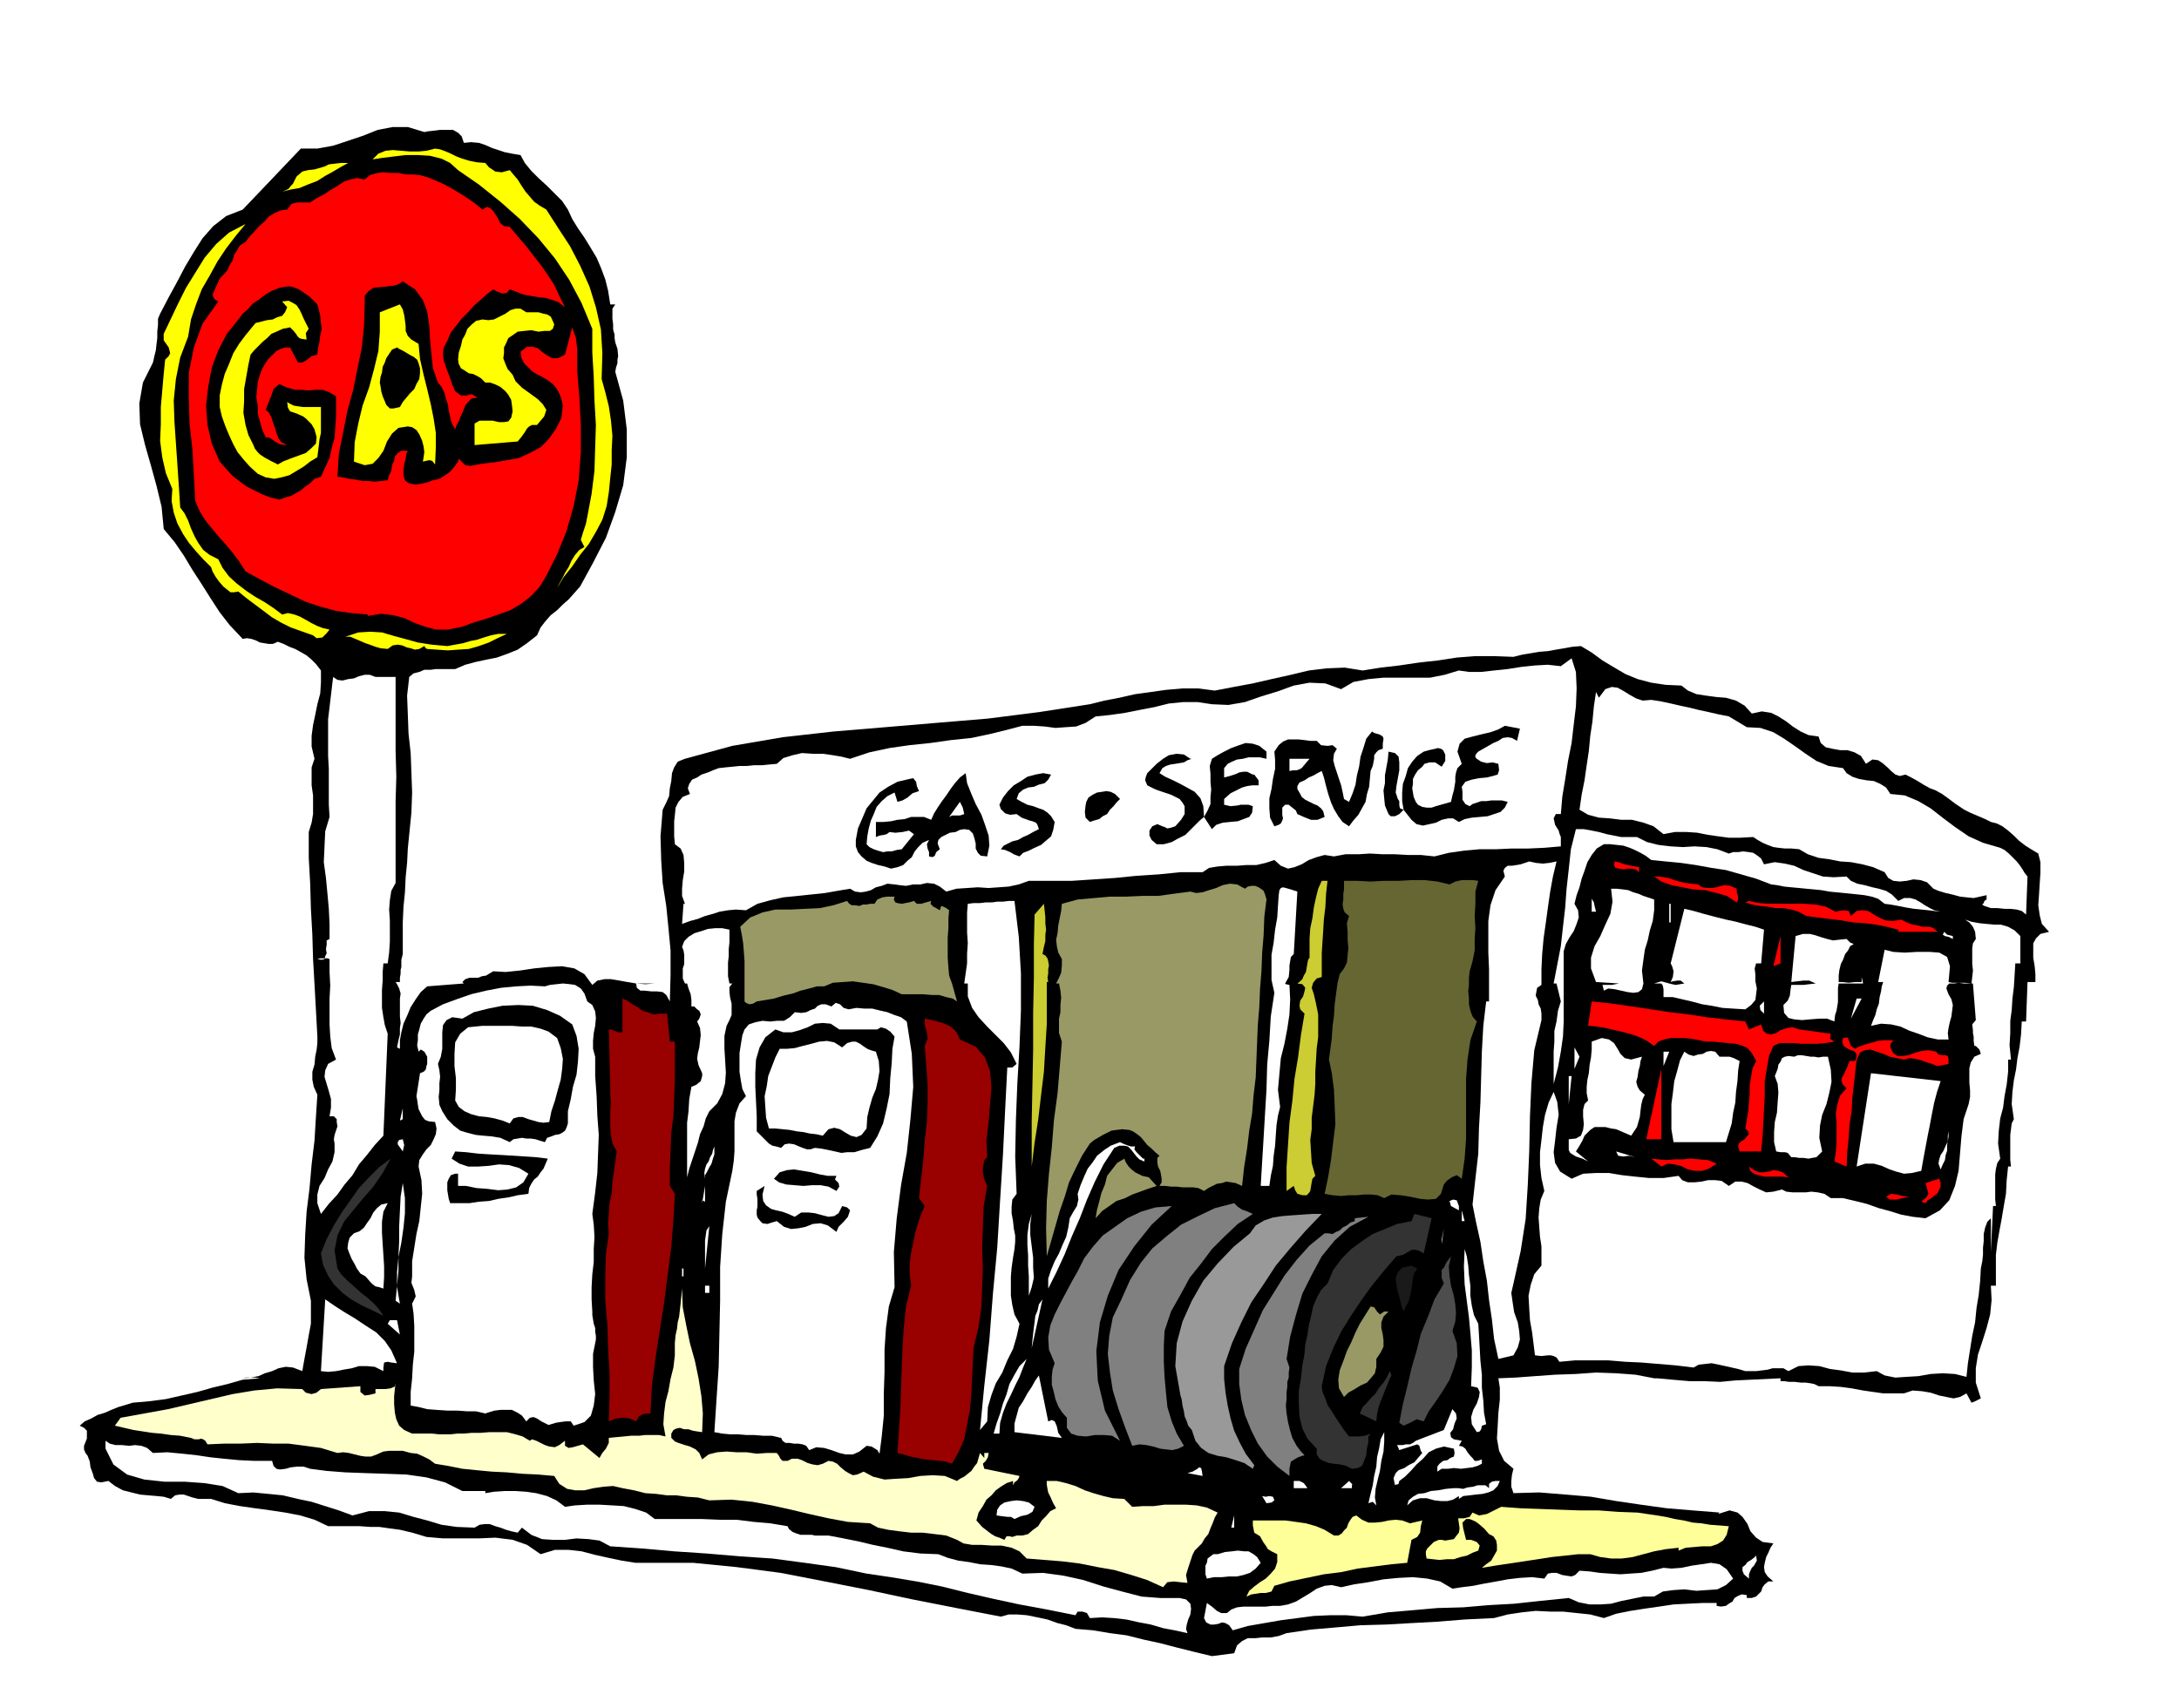
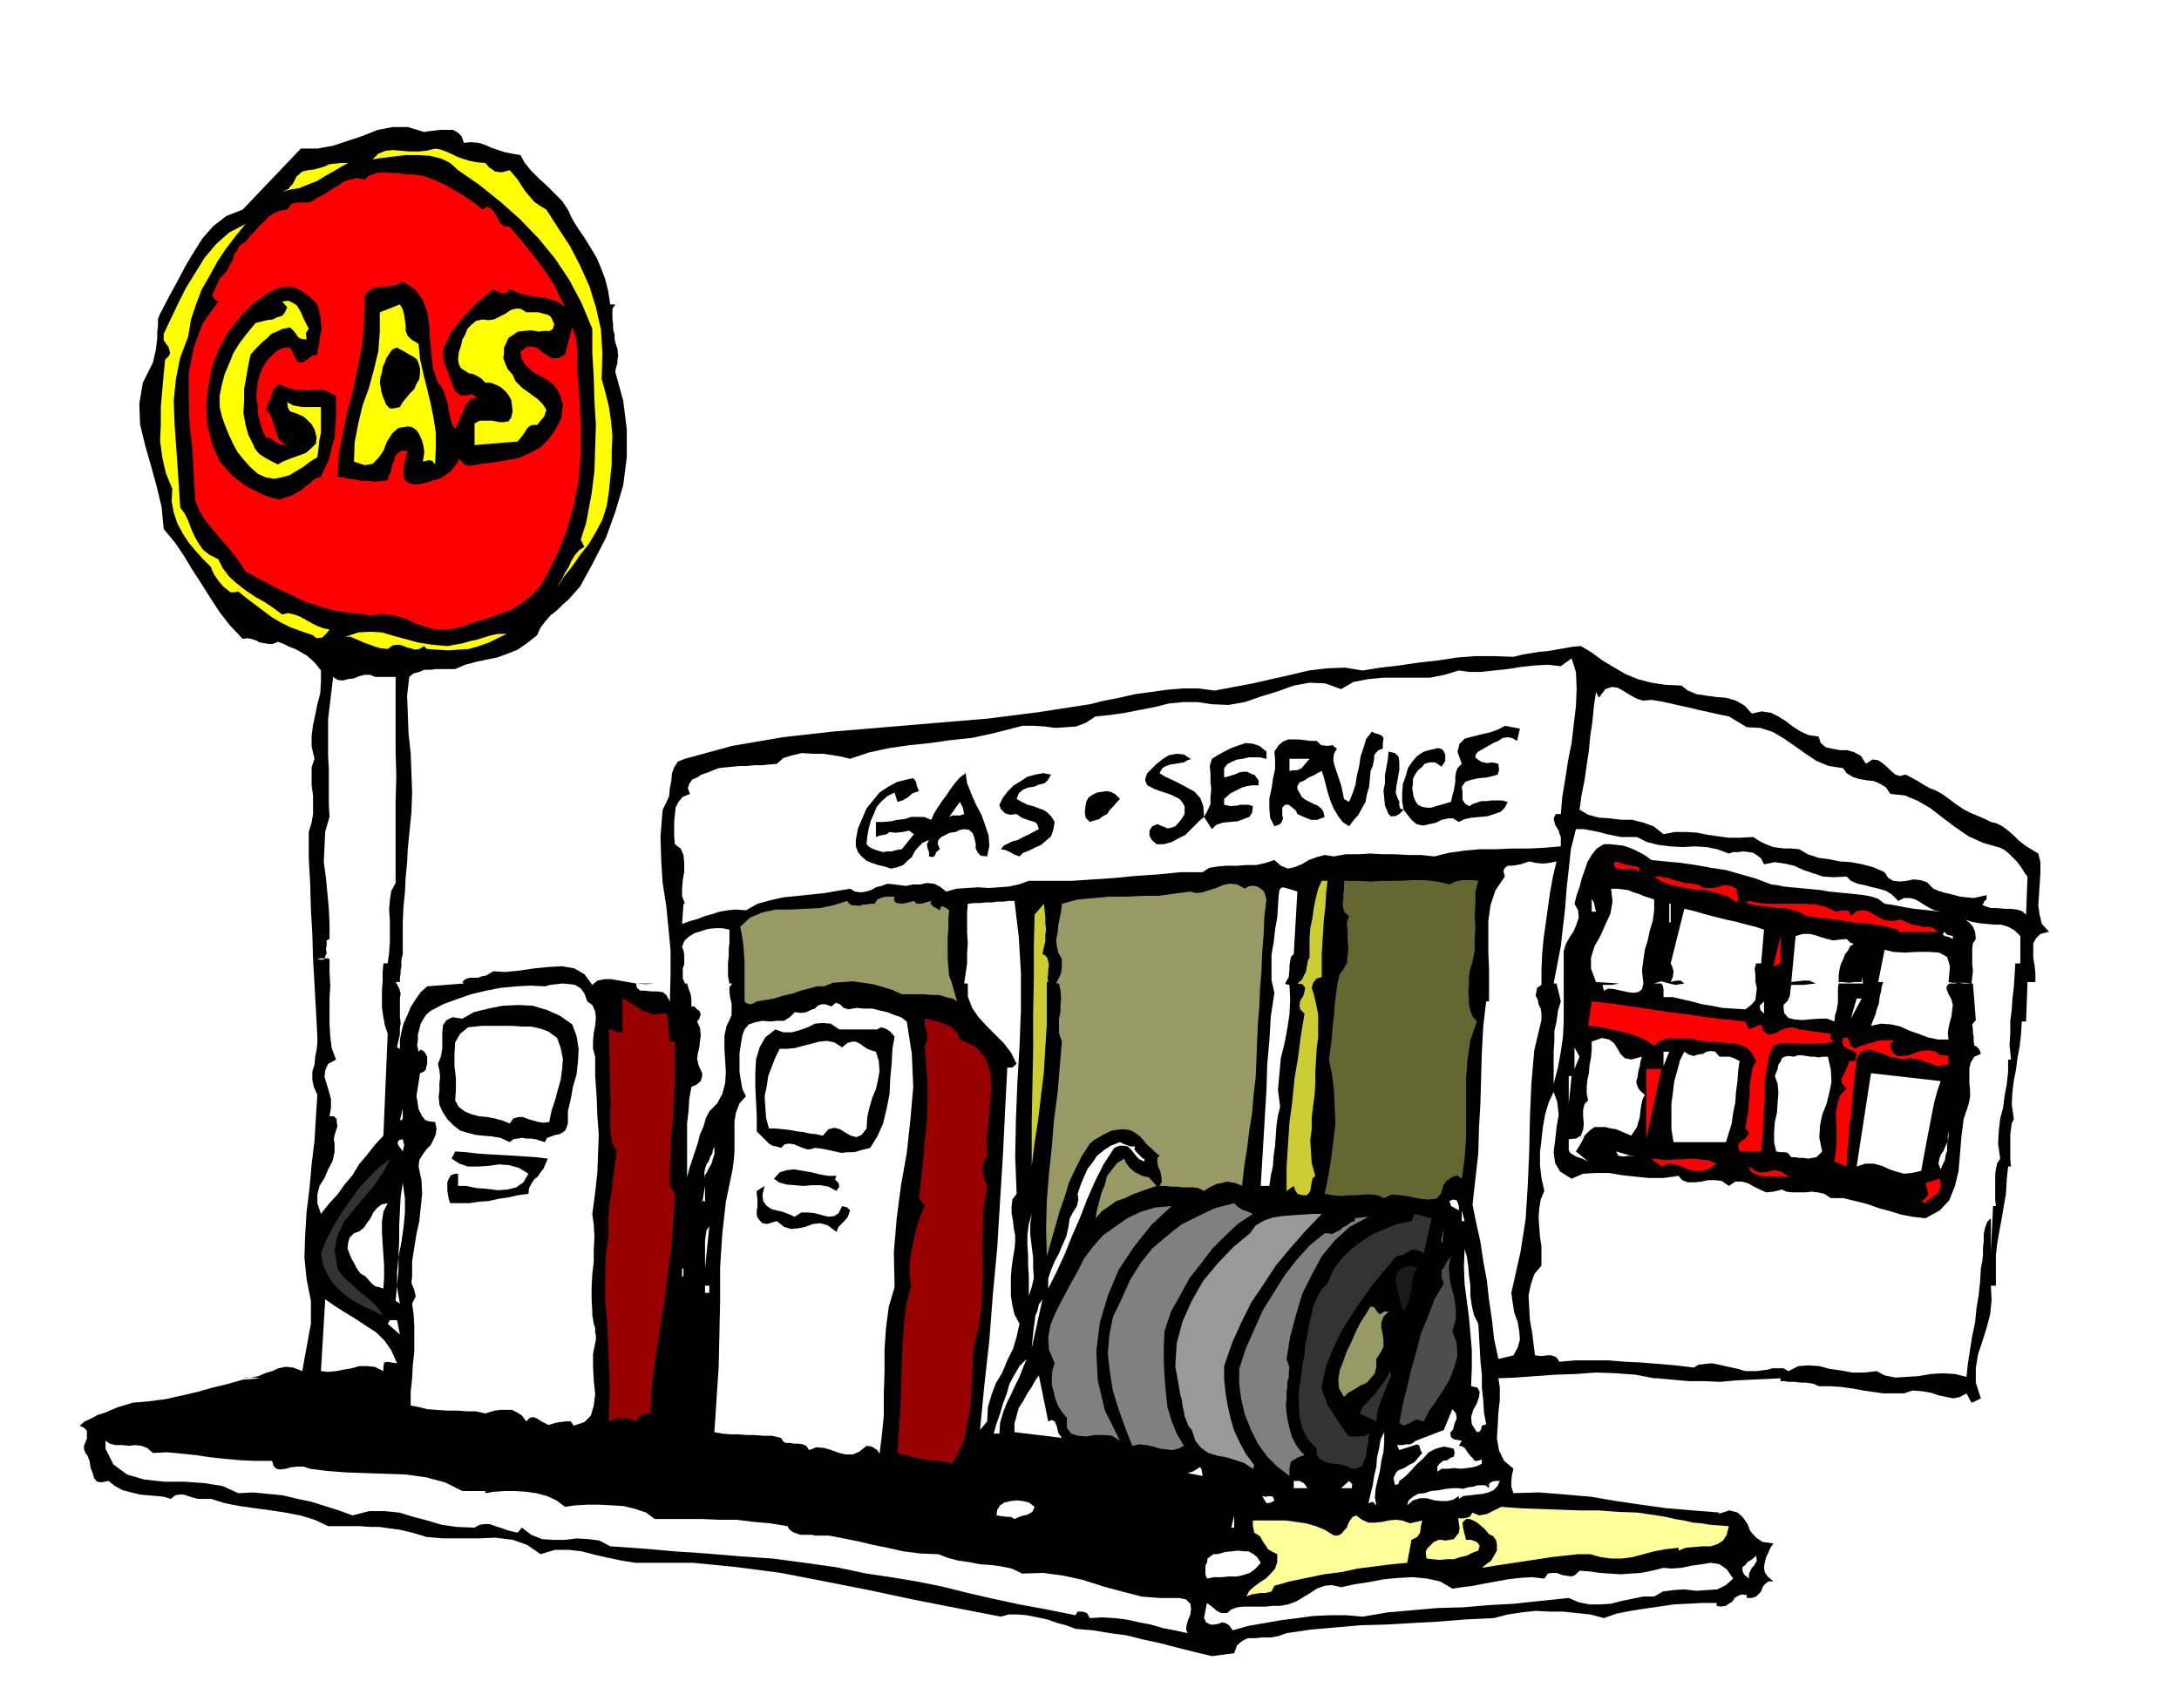
<svg xmlns="http://www.w3.org/2000/svg" fill-rule="evenodd" height="384.475" preserveAspectRatio="none" stroke-linecap="round" viewBox="0 0 3035 2379" width="490.455">
  <style>.brush0{fill:#fff}.brush1{fill:#000}.pen1{stroke:none}.brush2{fill:#ff0}.brush3{fill:red}.brush4{fill:#cc3}.brush6{fill:#996}.brush7{fill:#900}.brush8{fill:#333}.brush9{fill:gray}.brush14{fill:#ff9}</style>
  <path class="pen1 brush1" d="m646 199 10-1 11 1 9 3 9 4 9 3 9 3 10 2 12 2 6 11 9 11 10 10 12 11 10 10 11 11 8 12 6 13 8 13 9 13 8 13 9 15 6 14 6 16 4 16 3 19h7l-4 6v14l1 8v7l2 7v5l1 6 3 9 1 10-1 5v5l-2 6-1 6 11 40 5 40v39l-5 39-11 37-13 36-18 35-18 33-8 9-8 9-8 7-8 8-9 7-7 8-7 9-5 11-14 11-13 9-15 6-14 5-15 3-14 3-15 4-14 6h-27l-7 1h-9l-7 3-8 2-6 5-3 26 1 26 1 27 3 27 1 27 1 28-1 28-3 30-2 20-1 20-2 20-1 21-2 20-1 21v45l-2 8v10l-1 4v5l-1 6v6h-6l2 3 3 6 2 7-1 7v25l1 9-1 7v9l-2 8-2 10 4 2v-12l2-11 3-12 5-11 5-12 7-11 7-10 9-8 51-4-2-2 4-4 6-2h12l5-2 6-1 5-3 5-3 17 1 20-2 20-3 20-2 19-1 17 3 14 8 11 15 7-6 10-2h9l12 2 11 2 12 2 13 1 13-1h-26l1 6 5 4h6l9 1h8l8 1 5 4 5 9 1-37v-34l-3-32-3-30-5-32-2-31-1-34 3-37 5-10 4-9 1-11 2-10 1-11 3-8 5-8 10-4 66-18 70-12 71-8 72-6 71-6 72-6 71-9 71-11 20-5 21-4 22-5 22-3 21-3 23-2h22l23 3 26-5 27-5 26-6 27-6 25-6 25-3 25-1 25 4 25-4 26-3 27-4 27-3 26-4 26-2h26l27 1 12-3 12-2 12-2 12-1 11-2 12-2 11-2 12-1 15 9 15 11 15 9 17 10 17 7 19 5 20 3 22 1 9 7 12 5 13 2 15 2 13 1 14 4 12 7 10 11 14-3 13 2 10 5 11 7 9 7 11 7 11 5 14 2 3 9 7 6 9 2 11 2h10l10 3 9 5 7 11 9-6 8 1 6 4 7 6 5 5 6 5 6 2 8-2 8 4 9 5 8 5 9 5 8 3 9 5 7 5 8 6 4 3 6 4 6 4 8 4 7 3 7 3 7 3 8 4 8 2 8 4 8 6 8 7 7 7 9 7 8 5 10 6 3 12v15l-1 15-1 16-1 14 2 14 3 12 10 11-12 3-6 6-4 7v20l2 12 1 11v11h-11l-2 55h-6l-1 18-2 17-3 16-2 16-3 15-2 16-1 17 3 21-3 6-1 8-1 8v35l1 9h-4l-2 19-1 19-3 17-3 18-3 16-3 17-2 17v43h-7l1 20-2 20-5 19-6 19-6 18-3 19v20l7 22-8 4-5 2-7-13-9 5-9 2-10-2-10-2-12-4-12-2-13-1-12 4h-29l-14-2-14-2-16-3-15-2-16-1h-15l-6-3-5-1-7-1h-7l-8-1h-8l-7-1h-5v-4l-21 1-21 1-21 1-21 2-22-1h-21l-23-2-22-2h-4l-26-5-27-2-28-1-28 2-29 1-28 2-27 2-24 1 2 13v17l-2 18-1 19-1 17 3 17 7 14 13 11-2 8-1 9v8l3 9 36-1 37 3 35 3 35 6 34 5 36 5 36 3 38 3-2 2 16-5 11 3 7 6 7 10 4 10 8 9 9 6 15 2-4 6-3 7-3 6-2 8-1 6 1 7 4 6 8 7h-7l-5 4-3 4-2 6-4 4-3 3-6 2h-7v-4l-7-1-5 2-5 3-3 5-5 3-4 3-7 1-6-1v-4h-20l-20 1-20 1-20 3-21 3-19 3-20 4-17 6-19-5-19-2-19-2h-18l-20-1-19 2-20 3-19 5-41 2-37 3-37 2-35 2-36 1-34 3-35 3-34 5-11 4-11 2h-12l-9 1h-11l-8 4-7 6-4 11-31 4-25-6-24-6-23-6-23-5-24-6-23-3-24-4-24-2-13-5-12-3-14-5-14-3-15-3-13-1h-12l-11 3-62-12-61-12-61-13-61-12-62-12-61-8-61-6h-80l-19-3-19-4-18-4-19-5-18-2h-19l-20 6-19-13-20-7-24-3-23 1h-50l-23-2-20-6-17-4-15-2-14-2h-13l-14-1h-44l-19-9-20-6-21-4-20-3-22-3-21-3-21-4-19-6h-18l-8-2-6-2-6-2h-6l-6 1-6 5-10-3-10-1-12-1-11-1-12-3-12-3-11-6-9-7-10 2-6-1-4-5-2-7-3-8-1-8-3-8-3-4-2-5v-5l2-5 2-5v-11l-4-4-6-3 7-6 9-4 9-5 10-3 9-4 10-4 10-3 10-3 23-2 23-3 22-5 22-5 21-6 21-5 21-6 24-2-7-1h-12l-5 1 11-1 11-2 9-4 10-3 9-4 10-2 10 1 13 5 3-17 3-16 3-17 3-16v-32l-3-15-3-15-3-30 1-31 2-33 4-32 3-34 4-33 2-33 2-31-5-11-2-10v-11l3-10 1-11 2-10 1-9v-9l-2-37-2-36-2-35-1-34-2-36-1-35-2-36v-36l4-13 2-12v-26l-2-14v-25l4-12-4-17v-15l2-15 3-14 3-15 4-15 1-16v-16l-7-9-6-6-7-6-7-4-9-5-8-3-8-4-8-3-7 3h-6l-6-1-6-1-6-3-6-2-6-1-6 1-18-19-14-18-13-20-12-19-13-20-12-20-13-19-15-18-3-31-7-29-8-29-8-28-7-29-1-29 5-29 14-28 2-9 2-8 1-9 1-8v-9l1-9v-9l3-7 12-23 12-22 11-21 12-20 12-19 15-17 18-14 23-9 81-85h23l22-4 21-7 21-7 20-8 21-4h21l23 7 5-1 9-1 8-1h18l7 4 5 5 3 9z" />
  <path class="pen1 brush2" d="m676 227 5 6 9 6 9 1 11-3 5 6 6 7 5 8 6 9 6 7 6 7 7 5 10 6 16 25 17 26 14 27 13 29 9 29 7 31 2 33-1 36 5 18 5 20 3 20 2 21-1 20v20l-2 19-2 20-3 19-6 19-9 17-10 17-12 15-11 16-12 15-9 15 3-6 4-7 4-8 5-8 4-9 5-8 6-7 7-4-5-10 3-10 2-6 2-6 1-5 1-5 6-32 4-32 1-32 1-32-2-34-1-33-2-34v-33l-15-36-17-32-20-30-23-28-26-27-27-24-30-24-29-20-11-10-12-6-16-4-16-1h-18l-17 2-16 2-13 2 8-8 10-4 10-1 12 1 12 1h12l11-1 12-3 7 1 8 3 7 3 8 4 8 3 10 3 10 2 12 1zm-191 0-11 6-10 6-11 6-11 7-13 5-12 5-12 2-12 3 5-2 4-2 3-4 3-3 5-10 8-7 8-2 9-1 7-2 7-2 6-3 8-1 9-1h10z" />
  <path class="pen1 brush3" d="m672 292 6-4 5 2 4 4 4 6 3 5 3 6 5 4 8 1 11 13 12 14 10 13 11 14 9 13 9 14 7 15 8 16-9-7-8-3-10-3-10-1-12-2-10-2-10-4-8-3-4 5-6 1-8-3-5-3-9 7-9 8-9 8-8 9-9 9-7 9-8 10-5 12-5 9-1 9 1 9 3 9 3 8 3 8 3 9 4 9 8 6h8l7-2 8 5-8 1-5 5-4 5-3 8-3 6-3 8-3 5-2 6-5-9-2-8-2-9-1-8-3-9-2-8-4-8-5-6-7-20-2-19-2-21-1-19-3-20-6-16-11-15-17-11-6 4-7 2-9 1-9 1-10 1-7 5-5 6v12l-1 30-3 30-6 29-6 30-8 29-6 30-6 30-2 32 7 1 9 2 9 1 10 2h8l9 1 9-1 9-1 2-7 3-6 1-8 3-6 1-6 4-5 5-3h9l-2 4-1 7-2 8-1 8v7l2 7 5 4 9 2 8-1 9-2 8-3 9-2 8-5 7-5 6-7 5-7 1-4 4 4 5 5 7 1 16-3 18-2 17-3 17-3 15-7 15-8 11-11 10-14 4-8 4-8 1-9 1-8-2-9-3-8-4-7-5-6-8-6-7-4-8-4-6-4-6-6-5-5-4-8-1-8 9-7h8l7 2 7 6 6 4 7 4h8l10-5 10-38 2 6 3 8 1 8 1 9v31l3 36 2 38v38l-3 39-7 36-10 35-13 32-15 30-9 15-12 13-14 11-15 9-17 6-17 6-17 5-16 6-20 4h-17l-15-4-14-5-15-7-15-4-17-2-19 3v-2l-23-2-21-3-22-6-21-7-21-10-21-10-21-11-20-11-9-14-9-12-10-12-9-10-10-12-9-11-8-13-6-14-2-36-2-36-4-36-1-35v-36l7-35 12-33 22-31-5-3-2-3-1-4 2-4 4-9 4-9 6-6 5-6 3-7 4-6 2-8 4-6 4-7 8-5 6-8 6-6 7-8 7-6 6-7 8-5 9-4 9-1 6-8 8-2h18l9-6 10-5 9-6 10-6 9-6 9-3 9-2 11 2 7-6 10-3 9-1 11 1h10l10 2h10l10 1 11 3 12 5 11 5 11 6 10 6 11 7 10 7 11 9z" />
  <path class="pen1 brush2" d="m262 469-11 29-6 30-3 30 1 30 2 29 2 29 2 30 2 31 6 8 5 10 4 11 5 11 5 9 7 10 9 7 12 6 6 12 9 12 11 10 13 10 12 8 14 8 12 8 12 9 8-2 9 2 8 3 9 5 7 4 8 4 8 3 9 2-4 5-6 6-8 1-5-4-17-6-14-5-14-7-12-7-12-9-12-9-12-9-11-9-6 1h-5l-5-4-5-4-6-7-5-7-4-7-2-6-11-11-10-11-10-12-8-12-8-15-5-15-3-16 1-17-9-22-5-22-3-23 1-23v-24l2-23 2-23 2-20 5-5 2-4-1-4-1-4-7-10v-9l10-21 10-21 11-22 13-21 13-21 16-19 18-16 23-12-14 17-13 17-12 18-11 20-11 19-8 21-7 21-4 24z" />
  <path class="pen1 brush1" d="m442 424 2 7 2 9 1 9 1 10-2 8-1 9-2 9-1 9-8 2-6 5-7 4h-6l-11-21h-7l-6 2-6 3-6 6-6 6-4 6-4 7-3 8-3 10-1 11-1 10 2 12v11l3 11 3 11 5 11 6 1 7 5 7 4 10 1-8-4-4-5-3-8-2-7-3-8-2-7-4-7-4-3 4-10 4-10 3-9 8-7 11 5 11 3h9l10 1 9-1h10l9 3 10 6v29l-1 14-1 15-4 14-3 14-6 13-6 13-9 3-6 6-7 5-6 5-7 4-7 4-8 2-8 3-12-3-11-4-12-6-10-5-11-8-10-8-9-10-8-9-11-25-6-26-2-27 3-26 5-27 9-24 12-23 16-20 6-8 7-6 7-8 9-6 9-7 9-5 10-4 11-2h5l6 2 5 2 5 3 4 3 6 4 5 5 6 6z" />
  <path class="pen1 brush2" d="m430 458-4 6 1 9-7-1-3-1-3-3-1-2-4-5-5-5-10 2-9 4-7 3-6 6-6 5-6 6-6 6-5 6-3 14-3 17-3 17v17l-1 16 3 17 4 14 7 14 2 5 4 5 3 3 6 4 9 5 10 5 7-4 10-4 11-4 11-4 8-7 6-6 1-9-3-11-4-7-4-4-4-4-4-3-9-4-9-3-3-5-1-8 3 2 6 3 6 1 7 1h25v36l-2 9-1 9-1 8-1 8-10 6-9 7-10 6-10 6-11 3-10 2-12-2-11-5-11-10-8-9-9-11-6-11-6-13-5-12-5-14-3-13v-16l3-15 4-15 6-14 6-15 8-13 9-12 9-11 5-6 8-2 8-2 8-1 6-3 7-2 4-5 3-7-7-8 9-1 6 3 5 3 4 6 3 6 3 7 3 6 4 8zm153 21 2 21 5 22 5 20 5 21 4 20 3 20v21l-1 23-4-5-4-1-5 1-4 1 1-6 1-7-1-8-2-8-4-9-4-6-6-4-6-1-13 2-9 8-7 11-5 13-7 10-8 8-11 2-15-5 1-27 5-26 6-25 9-25 7-26 6-25 2-27v-27l28-11 4 7 2 8 1 7 1 8v7l3 7 5 5 10 6zm189-27-2 6-4 3h-8l-8 1-10-2-10 1-9 1-7 5-6 4-3 7-3 6v8l-1 7 3 8 3 7 7 8 4 9 9 9 11 8 11 8 7 7 5 8-3 9-10 12h-7l-4 2-3 3-3 5-5 7-5 6-60 5v-30l7-4h18l9 2h7l6-1 4-5 2-9-1-9-1-7-4-7-4-5-7-6-6-3-8-3h-7l-6-6-5-3-6-3-6-1-6-4-5-3-3-6-1-6 1-10 3-9 2-9 4-7 3-8 6-6 6-5 9-2 8 1 8-1 8-4 8-4 7-5 7-2h7l8 5h17l7 2 5 1 5 3 2 4 3 7z" />
  <path class="pen1 brush1" d="M585 513v7l-1 8-4 7-3 7-6 6-5 6-5 6-4 7-9 2h-5l-5-5-2-5-3-7-2-7-1-7-1-5 1-8 2-6 1-8 3-6 2-6 4-6 4-6 7-3 3 2 6 3 5 3 5 3 4 2 5 4 2 5 2 7z" />
  <path class="pen1 brush2" d="m706 883-13 6-12 6-14 5-14 4-15 1-14 1-15-1-14-1-2-1-2-3-7 4-6 1-6-2-5-1-7-3-6-1-7 1-7 5-10-1-7-2-8-3-6-2-7-3-7-3-7-3h-7l18-6 17-1 16 1 17 5 15 4 18 5 19 3 22 2 11-2 11-2 10-3 10-2 9-3 10-3 10-2h12z" />
  <path class="pen1 brush0" d="m2195 936 1 23-1 25-3 25-3 26-5 25-4 26-4 24-2 24h-7l-3 6 2 9 5 8 1 4 2 5v13l-23 2-22 1h-23l-22 1h-23l-22 2-21 3-20 5-19-2h-18l-18-1h-17l-18-1-16 1h-18l-16 3-13-2-11 3-11 4-10 6-10 4-9 2-10-4-9-8-12 4-13 3h-14l-13 1h-15l-12 1-12 2-9 6h-31l-30 3-31 2-30 3-30 2-30 2h-60l-14 5-14 3-14 1-14 1-15-1-15 1-15 1-14 4-9-7-8-4-10-1-9 2h-10l-10 2-9-1-7-1-10-1-8 3-8 2-7 4-7 2-7 1-8-1-7-4-18 3-17 3-19 2-19 2-20 2-18 4-18 5-16 9-14-1-11 1-12 2-9 3-11 3-10 4-11 3-11 4 2-28h2l-4-11v-10l1-12 2-12v-12l-1-11-4-9-8-6-1-11v-21l1-9 1-10 4-8 6-7 10-4-3-8 2-6 4-6 7-3 6-4 9-3 7-3 8-3 9-1 10-1 10-1h10l10-1h11l10-1 11-1 9-8 13-4 13-3 15 1h14l14 2 12 2 12 3 27-9 28-6 28-4 29-3 28-4 29-3 28-6 28-7 15-4h16l15 1 15 2 14-1 15-1 13-5 14-9 20-2 21-3 20-4 21-4 20-5 20-2h20l20 3 23 1 23-4 23-8 23-7 22-8 22-4 22 1 22 8 17-10 21-4 21-2h65l20-4 20-6 14 2h17l18-2 19-2 19-3 19-2 18-1 18 2 15-11 6 19zm-1644 7v103l1 36-1 34v114l-6 11-2 13-1 13 1 15v30l-1 15-2 15h-6l-1 12v12l-1 13v25l2 13 2 11 4 12-6 142-12 13-11 14-11 13-9 15-11 13-10 14-12 13-11 14-5-15v-12l3-12 7-11 5-12 6-11 3-13v-12l-1-6 1-6 2-6 2-6-1-6v-4l-4-4h-6l2-12v-12l-3-11-3-10-3-10 1-9 4-9 11-6-6-16-2-16-1-17v-36l1-18-1-19v-18l-3-1h-10l-4 1 6 1 4-1 1-4 2-4-1-6 1-6v-6l4-2v-21l-1-21-2-22-2-21-3-22 1-22 1-21 6-20-1-17v-50l-1-18v-51l7-59 6 4 7 1 8-2 8-1 7-3 8-2h7l8 3h28zm1882 70 19 1 18 6 15 9 16 11 14 10 15 10 17 7 20 3 5 7 8 5 9 3 11 2 10 1 9 4 8 5 6 9 20 2 19 8 17 10 18 14 16 12 19 13 20 9 24 7 6 3 6 5 5 5 6 6 4 5 4 6 3 5 4 5-2 53-6-5-7-2-9-1h-8l-10-1h-9l-9-3-5-3 2 1 2-2 1-3 3-2v-6l-9 2-9 2-10-1-9-1-11-3-9-2-10-3-7-3-9-9-9-3-10-1-9 2-10 1-9-1-7-4-5-8-16-7-15-4-16-3-15-1-15-3-15-2-15-5-12-7-11-1h-9l-9-1-7-1-8-3-7-3-7-4-6-4-19 1h-15l-15-2-14-2-15-3-15-1h-16l-16 3-14-11-14-5-16-4h-15l-16-2-15-1-15-4-12-7 3-21 4-20 3-21 3-20 2-21 3-20 2-21 3-20 4 8 9-12 9-3 8 1 9 5 8 5 9 5 9 3 12-1 13 2 14 3 13 3 14 3 12 3 14 3 13 3 15 3 25 15z" />
  <path class="pen1 brush1" d="m2113 1032-7-4-6-1-7 1-6 4-7 3-7 4-7 4-7 4-2 2-2 3v3l2 2 6 4 8 2 8-1 8 2 1 9-2 6-7 2-8 2-11 1-10 2-9 3-5 7 1 7v11l2 3 2 3 6 3 4-3 6-2 6-2h7l7-1h15l8 2-4 8-6 6-9 3-9 3-11 1-11 1-10 2-8 4-8-5h-7l-9 2-8 4-9 2-9 2-9-2-7-6-11-14-6 6-6 3h-6l-3-3-5-12-1-10-1-11 2-10v-11l2-11 2-11 1-11 9 2 5 5 1 8v11l-2 11-2 11-1 9 3 9 2 3v6l1 4 5 2-2-12v-12l1-12 4-11 3-11 6-9 7-8 9-6 7-2 9-2 4-1 4 1 3 2 3 6v9l-5 8-9-6h-8l-7 2-3 4-6 5-4 6-3 6v7l-1 6 1 6 1 6 3 7 3 4 6 3 6 1h7l6-2 7-2 7-2 7-2 2-9 2-7 1-6 1-6v-7l1-6 2-6 6-6-6-17 3-11 7-7 11-3 12-3 13-3 11-4 9-5 21 4-4 17zm-187 4v7l-6 2-3 3-3 4v5l-2 10-3 7-1 11-1 11-3 10-2 11-5 9-5 9-7 8-6 8-9-6-6-8-6-10-4-9-4-12-3-11-3-12-3-9-6 3-5 3-7 3-6 4-7 3-3 5v4l4 7 2 4 5 4 6 3 6 3 5 2 5 4 3 4 2 8-10 4h-9l-10-4-9-4-2-5-5-4-5-4h-5l-4 4v10l1 5-1 3-2 4-3 2-6 2-6-12-1-13v-14l3-13 2-14 3-14v-13l-1-11 6-9 6-5 7-3h15l8 1 8 1h9l6 6 9 1 7-1 6 5-4 7-1 9 2 8 3 9 3 9 3 9 2 9 2 10 7 4 5-12 4-12 2-13 3-12 2-14 4-12 4-13 8-10 3 2 7 2 2 1 3 2 1 3-1 7zm-162 11v10l-9-2h-16l-8 2-8 1-7 3-6 3-5 6v13l8-2 9-3 4-2 6-1h5l8 4h2l3 4 3 4v7h-9l-7 1-7 2-6 3-10 5-9 8v8l9 2 10-1 4-1h11l6 2-1 9-4 6-8 3-8 3-11 1-10 1-9 3-6 6-11-17-6 5-6 6-7 7-7 7-10 5-9 5-11 3h-10l-7-6-3-6v-7l4-6 7-3 7 3 3 1 4 2 5-1 6-2 8-9 5-8v-11l-3-5-4-5-6-3-6-3-6-2-6-2-6-2-5-2-6-3-4-2-3-7 1-5 2-5 4-4 9-9 9-7 8-5 11-2 10 1 9 6h2l-6 2-5 3-6 1-6 1-7 1-6 2-5 3-4 7 8 5 11 5 10 5 11 6 9 5 8 9 4 11 1 15 5-9 4-9v-10l1-10-1-11v-11l-1-11 3-10 8-5 9-5 10-5 11-4 9-3 10 1 9 3 10 8z" />
  <path class="pen1 brush0" d="m1824 1057-6 7-5 6-4 2-3 1h-5l-5 1v-17h28z" />
  <path class="pen1 brush1" d="m1375 1193-9-1-4-4-3-6v-7l-2-8-2-6-5-5-7-1-6 1-6 3-8 1-6 3-6 3-4 4-1 5 3 8-5 4-2 5-3 2-5-1v-6l-2-5-1-6 3-6-9 4-6 6-5 6-4 8-6 5-6 6-8 3-9 2-9-3-9-2-9-3-7-3-7-6-5-6-3-8v-9l3-16 6-14 6-14 9-11 9-11 12-8 13-7 17-4 5-1 4 5 1 6 3 7-9 3-7 6-7 4-7 2-4-13-10 5-8 7-7 8-4 10-4 9-3 11-2 11-1 11 4 4 6 3 6 2 7 2 6-1h6l7-2 7-1 17-21-7-5-9 2-10 1-8-1-4 3-4 1-6 1-5 2v-21h10l11-1 9-2 10-1 9-3h18l10 4 4-9 5-8 6-9 6-8 6-9 6-8 7-8 8-6 2 14 6 15 6 14 8 15 5 14 5 15 1 14-3 15zm89-114-4 7-5 5-8 2-7 3-8 1-7 3-6 5-3 8 7 4 8 4 8 2 8 3 6 2 6 4 5 5 5 8-2 11-3 9-7 6-7 6-9 4-8 4-8 3-5 5-8-3-5-3-7-3-6-1 4-5 6-3 6-3 8-2 7-4 7-3 7-4 8-4-2-6-2-3-5-2-4-1-11-4-7-5-9 1-7-2-6-6-2-6 5-10 7-9 8-8 10-6 9-6 11-3 11-2 11 2zm96 34-5 5-4 5-5 5-4 6-6 3-5 4-7 2-6 2-6-6-1-8 1-9 1-5 3-6 6-4 6-3 7-1 6-1 6 1 6 3 7 7z" />
  <path class="pen1 brush0" d="m1343 1134-6 2h-11l-4 2 15-21 4 8 2 9zm937 32 14 7 16 4 17 2 17 1 16-1 17 1 15 3 16 6 6-2h7l7-1 8 1 6 1 6 4 5 4 4 8 15-3 14 2 13 3 13 6 12 4 15 5 15 1 18-1 6 6 9 4 10 2 11 3 9 2 10 3 8 5 9 9 8-4h9l7 2 7 4 6 4 7 4 6 3 9 2-9-1-8-1-10-1-10-1-12-2-10-2-11-2-8-1-9-7-9-3-10-2-9-1-10-1-10-1-10-1-10-1-11-2-10-1-11-1-10-1-11-1-10-1-10-2-8-1-21-8-21-6-21-6-20-3-22-4-21-3-21-2-20-2-8-6-7-4-8-4-7-3-9-3-9-1-9-1h-9l-10 6-7 9-6 10-4 12-4 11-3 12-4 11-3 12 5 9 1 10-3 9-4 10-6 9-5 9-3 10v98l-1 21-3 21-4 22-6 23v-45l1-14v-15l3-13 2-15 4-13-6-25h-4l5-26 5-26 3-27 3-26 2-27 3-27 3-28 7-28h11l11 2 10 2 11 3 10 2 10 2h22z" />
  <path class="pen1 brush3" d="M2283 1208v7l-5-4-5-1h-6l-6 1-6-1-5-1-2-4 1-5 5 1 9 3 9 2 11 2z" />
  <path class="pen1 brush0" d="m2168 1200-5 21-4 22-3 21-3 22-3 21-2 22-1 21v22l-6 4-1 5-1 6 3 6 1 6 3 6 1 7v9l-10 42-4 46-2 46-1 48-2 47-3 48-7 45-10 45-3 13 2 14 2 13 5 14 2 12 1 12-3 11-6 11-21 5-6-28-3-27-4-27-3-27-5-27-4-27-6-27-5-25 4-36 4-35 1-36 2-35 1-36 1-35 2-36 4-34h4v-45l-1-23v-44l3-22 7-21 13-19-2-8 2-4 4-3h6l6-1 6-1 6-2 6-2 9 2 10 1 9-1 10-2z" />
  <path class="pen1 brush3" d="M2419 1238v5l2 6v4l-2 4-14-9-14-4-16-4-16-1-16-3-15-3-14-5-10-7h6l7 1 7 1 8 3 7 2 8 2 9 1 9 1 6 4 7 1h6l7-1 6-2 6-1 7 1 9 4z" />
  <path class="pen1 brush4" d="m1849 1227-2 18-1 19-2 16-1 17-1 15-1 16v33l-7 2-5 6-2 7 3 9 3 13 3 15v32l-2 15-1 17-1 16v17l-1 15-2 16-2 16v16l-2 15 1 16 1 16 5 18-4 4-1 5-1 6-1 6-2 3-3 3h-6l-7-2-3-5-2-6-10 7v-33l2-31 2-31 4-30 3-31 5-30 4-31 5-30-6-6-1-5 1-7 4-6 2-7 1-5-4-5-7-1 4-3 3-3 2-5 3-5 1-6 1-6 1-5 2-3v-27l1-14 3-14 2-15 3-14 3-12 5-11h8z" />
  <path class="pen1" style="fill:#663" d="m2019 1232 8-4 9-2h16l7 1-4 15v17l-1 17 1 17-1 15v16l-3 15-4 14-1 9v10l-1 9 1 10v8l2 9 3 8 6 7-9 26-4 27-2 27v83l-2 28-4 28-7-5-7 3-7 5-4 5-4 13-7 7-11 1-11-1-14-3-13-2-13-1-10 5-9-4-9-1h-10l-10 1h-11l-11 1-12-1-11-2 5-24 4-24 3-25 3-24-1-25-1-23-3-23-4-19 2-15 2-15 1-16 2-15 1-16 2-15 2-15 3-12 6-8 4-8 1-10 1-10-1-12v-11l-1-12 3-10-6-5-2-5-1-7 1-6v-8l1-6v-12h18l19 1 19-1h20l18-1h19l17 2 17 4z" />
  <path class="pen1 brush6" d="m1764 1253-3 24-1 26-2 24-1 26-2 25-1 25-2 24-1 24-1 25-1 25-3 25-2 25-4 24-3 25-4 25-3 27-9-4-6-1-7-1-6 2-7 1-6 3-6 3-6 4-8-4-7-1h-15l-8-1h-8l-8-1h-8l3-5v-5l-1-6-1-5-3-6-1-6v-6l3-3-6-5-5-5-6-5-4-5-5-6-5-4-6-4-5-2-10-1-8 1-7 1-6 3-6 3-5 3-7 4-6 5-11 17-9 18-9 19-6 20-7 20-6 21-6 21-6 21-1-39 1-38 3-38 4-37 3-38 5-37 3-36 3-36-4-12v-20l2-9v-10l1-10-1-10-2-10h-4l4-8 3-7 1-10v-9l-5-9-2-9-1-9 2-9 1-11 2-10 2-10 1-10 22-6 23-2 22-2h23l22-1h22l22-3 23-3 8 2 9-1 9-3 10-3 9-4 10-2 10 1 11 6 4-3 5-1h5l5 2 3 2 4 3 2 5 2 7z" />
  <path class="pen1 brush0" d="m1802 1329-4 4-1 6-1 6v6l-1 10-5 9 1 1 5 1 1 20-1 21-3 20-4 21-5 20-2 22-2 22 3 24-3 12-2 13-1 14-1 15-2 14-1 14-3 14-2 14h-12l2-34 2-33 2-34 2-33 1-35 3-33 2-34 5-33-4-18v-35l3-17 2-18 3-17 1-16 1-15 1-7 2-3 3-1 4 1 7 2 9 3-5 87zm502-76v15l-2 15-4 13-3 14-4 13-2 14-2 15 2 18-2 8-5 4-7 1-8-1-9-2-9-2-9-1-6 3-2-8h13l5-1 5-1-32-2-7-19v-15l5-16 8-14 7-16 7-15 3-17-2-18h8l9 1 7 1 7 3 7 2 7 3 6 2 9 3zm-81 17h-6v-23 5l3 5 1 5 2 8z" />
  <path class="pen1 brush6" d="m1273 1255 4 4h6l7-2 7-2-1 4 4 4 4 2 5 3 2-6 3 1 4 2 4 3-1 11v14l-1 13v28l1 14 1 11 4 11 7 25-6-4-9-2-10-3h-10l-12-1h-30l-13-6-13-4-14-4-14-2-14-2-14 1-14 1-12 5h-10l-11 3-12 3-11 4-13 3-13 4-12 2-12 2-5 3-5 1-5-2-2-2v-56l-1-14-1-12-2-12-2-10 14-13 17-7 18-4h21l20-1 21-1 19-4 19-6 2 3 4 3h5l6 1 5-2h5l5-1h6l4-6 7-3 7-1h10l-1 4 2 4 3 1 6 1 5-1 5-1 4-1 3-1z" />
  <path class="pen1 brush0" d="m1416 1663-6 8-1 10v9l2 11 1 10 2 10v9l-1 10-2 12-2 14-1 12v27l2 13 3 13 7 13-4 18-5 17-8 16-7 17-9 15-6 16-5 17-1 20-10 12 6-62 7-63 5-65 6-64 4-66 4-64 3-62 3-59h7l6-5-8-16-10-13-12-12-11-11-12-13-9-13-6-16v-18h-5l2-14 2-14v-14l1-14-1-15v-28l1-12 8-1h9l8-1h9l7-1h8l8-1h8l6 50 3 51v51l-2 51-3 51-2 51-1 51 2 52z" />
  <path class="pen1 brush3" d="m2557 1270 4-1 8-1 6 1 3 7 8-7 8-1 8 1 8 5 7 4 9 4 10 1 12-2 8 4 8 3 7 1 7 2h10l5 2 6 5h-55v-3l-16-4-15-3-16-2-16-1-17-3-17-2-16-2-15-2-11-6-10-3-11-2h-11l-11-2-11-1-11-2-9-3 5-2 14 3 15 1h48l16 1 14 3 14 7z" />
  <path class="pen1 brush4" d="m1452 1329 4 2 3 4 1 4 1 6-1 5v6l-1 6 1 6h-2v59l-2 32-2 34-4 33-4 34-5 32-4 33v32-95l1-50 1-50v-51l1-48v-47l1-42 13-15 1 9 1 10v8l1 9-1 7v9l-2 8-2 10z" />
  <path class="pen1 brush0" d="M2325 1259h2v26h-2v-26zm132 36-4 47h-7l-2 7 1 9v9l2 10-1 8-1 8-6 7-8 6-17-1-15-1-15-3-13-2-15-4-13-3-13-3h-13v-11l-1-5-2-3h-10l10-3 11 3 4 1 5 1 6-1 6-1-5-4h-5l-6 1-3 1 3-7 1-8-2-7-2-4 19-76 13 3 14 4 15 4 16 4 14 3 15 4 12 3 12 4zm357 9v38h-7l-1 17-1 16-2 16-1 16-2 15v17l-1 17 2 20h-4v17l-2 18-3 16-2 16-4 15-2 17-1 18 3 21-4 6-2 8-1 8v35l1 9h-4l-3 64v-47l-5 5-3 8-2 9v10l-1 9v10l-1 9-2 10-1 18-2 19-3 18-2 20-4 19-3 19-3 19-2 19-16-4-17-1-17 1-17 3-17 1-15 1-15-3-11-6-18 2h-16l-16-3-15-2-15-4-15-1-14 1-14 7-7-4h-15l-7 2-8 1-8 1h-15l-10-3-9-2-9-2-9-2-10-2-9 1-9 1-7 4-25-3-24-2-24-2-22-1-24-2h-46l-22 2-4-6-4-2-4-1h-4l-9 1-9-1-2-16-2-16-3-17-1-16-1-18 3-15 5-15 10-12v-27l-2-13-1-13-1-14 1-13 2-12 5-12-4-18-2-18v-18l2-17 2-18 3-17 5-17 7-15 5 14 2 18-3 18-2 18-2 16 2 15 7 12 16 10 16-7 18-1h18l18 3 18 2 20 2h20l21-3 5 6 8 3h9l10-1 9-2h10l9 1 10 7 9-6h9l8 2 9 5 8 4 9 4 10-1 12-3 6 3 9 1h18l8-1 9 1 9 2 9 6h17l17 4 16 4 17 6 15 4 16 5 16 3 18 2 20-11 13-14 8-20 5-21 2-24 2-24 3-24 7-21 2-10v-9l-1-11v-20l2-8 5-8 9-4-2-6-5-5h-2l-1-7v-6l-1-5v-4l-1-8 5-6-4-51h-13l-7-1-6 1h-7l-3 3-1 4 3 8 4 7 2 8-1 8-1 8-2 7-2 9-1 7 1 9h-15l-14-3-13-5-12-4-13-6-13-3-14-1-14 3 3-8 3-7 2-8 3-8 1-9 2-8 1-7 2-6h-7l9-45 12 3 16 1 17-1h18l13 1 11 6 4 13-2 22 5 1h18l9 1 1-9 1-9-1-9v-22l1-7 4-6-1-10-3-7-5-6-6-4 9 3 11 2 10 1 11 1h9l10 3 9 5 8 8zm-495-13-2 21 2-21zm-1303 4v18l-1 9v10l-1 9v19l2 10h4l-4 5v7l1 8 2 8v16l-3 7-4 8-3 14v17l1 17 1 17-1 15-4 15-7 13-11 11-5 10-3 11-5 11-3 12-4 12-4 12-4 12-3 12v-76l2-16 1-17 3-17 7-3 6-5 2-7v-4l-5-11-2-9 1-8 2-8 1-9 1-8-1-10-4-9 3-4 2-6-2-5-3-2-4-4h-4v-9l-1-8-3-8-2-7h-7 4l-3-7v-14l2-6v-13l-1-6-2-5 3-8 6-6 8-5 10-3 9-3 10-1h10l10 2z" />
  <path class="pen1 brush0" d="M2720 1304v4l-6-3-5-1-3-2 2-4 4 4 8 2z" />
  <path class="pen1 brush3" d="m2470 1346 10-42v38l-10 4z" />
  <path class="pen1 brush0" d="m2572 1308 5 5 5 2-5 3-3 6-4 5-3 8-3 6-2 8-1 8v9h5l9 1 9-1h9v-7l2 9h-34l-1 6v20l-1 6-1 6-2 6-1 9-10-4h-11l-13 1-11 1-11-1-8-2-6-7-1-11 6-6 3-7 1-9 1-6h17l8-1 9-1-9-4h-8l-9 1-8 1 6-64 10-3h10l8 2 9 3 7 2 8 2 9-1 10-1zm-262 28-6 15 6-15z" />
  <path class="pen1 brush1" d="M570 1370h15-15zm480 0h15-15z" />
  <path class="pen1 brush0" d="M2463 1370h17-17z" />
  <path class="pen1 brush1" d="M2627 1370h21-21z" />
  <path class="pen1 brush0" d="m818 1395 7 5 4 9 1 9-1 11-2 10-1 11v11l3 11v27l2 28 1 27 2 27-1 26-1 27-3 27-4 30 2 15 1 17-1 17v18l-2 17-1 18v17l1 17v5l1 6 1 6 2 6v5l1 6v5l-1 5-3 15v18l1 19 2 19-2 16-4 14-9 9-15 5-4-6h-7l-8 1-6 1-10 3-10-5-6-4-5-2-5 1-5 5-6-8-6-4-8-4h-16l-8 1-7 2-6 2-13-3h-12l-14-1h-14l-15-1-13-1-12-3-11-2v-19l2-19 1-19 2-18v-36l-1-17-2-14 5-10-2-9-4-10 1-9v-21l3-19 3-19 4-18 2-19 2-19-1-19-4-19 1-9 5-8 5-7 6-6 4-8 3-7 1-8-2-9-9-1-5-2-4-5-2-4-3-6-1-6-1-7-1-5 5-32 5-2 3-3 1-5 1-3v-10l-4-7-5-3-3 3-2-9 1-7v-8l2-7 2-8 4-7 4-6 6-5 17-9 19-7 20-7 21-5 21-4 21-2 20-1 20 1 7-2 9-1 9-1 10 1 7 1 8 5 5 7 4 11z" />
  <path class="pen1 brush7" d="M929 1412v-2l4 41h7v53l-1 25-1 25-3 24-1 25-1 24v25l7 11-2 36-3 38-5 39-5 39-6 38-6 39-5 38-2 39h-5l-5 1-6 3-4 7-9-4-9-1-10 1-10 4 1-34v-34l-2-34-1-33-3-34v-33l1-31 4-29-1-14 1-13 1-15 3-14 1-15 2-14 2-15 2-14-6-11-2-11-1-12v-23l1-11-1-11v-11l-2-80h3l5 2 5 2h6v-47l7 3 7 5 7 4 7 5 7 2 8 3 9-1h10z" />
  <path class="pen1 brush0" d="m2578 1419 8-28h7l-15 28zm-1315 4 7 45 2 46-4 46-5 46-8 45-6 46-4 47 1 49-8 27-4 30-2 30v31l-1 30v31l-3 30-4 31 1-8-3-5-8-5-7-1-10 8-9 4h-10l-9-2-11-4-10-3-11-1-10 4-4-6-5-2-6-1h-6l-6-1h-6l-4-3-2-4-13-3h-12l-12-1h-11l-12-1h-11l-11-1-11-2 3-46 3-45 1-46 1-46v-47l3-46 5-45 9-43 2-14 1-13v-42l2-12 5-13 9-10-5-10-2-11-2-13v-26l2-13 2-12 3-8 6-7 9-3 10-2 11 1 9-1h10l8-5 7-7 9 1 7-1 6-3 6-2 4-4 5-2h6l8 3 6-5 6 2 5 5 7 2 11-2 11 1h11l12 3 9 2 10 4 9 3 8 6z" />
  <path class="pen1 brush3" d="m2431 1423 5 11 17-7 3 9 5 4 5 1 8-2 6-4 9-3 8-1 9 3 44 6-1 7 6 4-12 2-12 1h-22l-11-1h-19l-9 4-6 14-3 17-3 18v20l-1 19-1 20-1 19-2 20h-30l-2-7 1-4 3-3 5-3 3-4 3-3-1-4-4-4 2-12 2-12 1-12 1-12v-12l2-12 2-12 5-10-6-11-6-7-9-4-8-2-11-1-10-1-11-1h-9l-10-2-10-2-10-1h-19l-9 2-8 3-6 6-10-7-10-5-11-4-11-3-13-3-13-3-12-2-12-1 5-34 28 3 28 4 26 4 27 4 25 3 26 4 26 3 28 3z" />
  <path class="pen1 brush0" d="m2457 1412-2-2-3-3-1-6 6-6v17z" />
  <path class="pen1 brush1" d="m797 1427 6 16 3 18-1 18-2 18-5 17-3 17-4 17v17l-2 6-2 4-4 3-4 2-6 1-5 2-6 2-3 6-7-2-6-2-7-1h-6l-6-1-6 1-6 1-5 4-13-6-12-2-12-1-10-1-12-3-10-3-9-7-9-9-7-11-4-9-1-11 1-9v-10l1-9-1-9-2-9 4-10 2-11v-23l1-10 5-7 8-4 14 2 16-9 20-5 20-4 22-1 20 1 20 6 18 8 17 12z" />
  <path class="pen1 brush7" d="m1337 1448 22 10 13 15 7 19 2 23-2 23-2 25-3 25 1 24-4 4-1 6-1 5v6l2 10 4 9-5 29-1 29-1 28 1 28-1 27-1 27-4 28-7 30-1 20-1 21-1 22-2 23-4 20-4 21-8 18-9 16-9-3-8-1-10-1-10-1-11-2-10-2-10-3-8-2 2-30 2-30 1-29 1-29 1-29 2-29 3-29 7-28-2-16v-15l2-15 3-14 3-15 4-13 4-12 5-11-8-11 3-27 3-26 2-27 3-26 1-27v-26l-2-27-2-26 4-10-1-9-3-10v-9l6 1 8 2 8 2 8 3 6 3 6 5 4 6 3 7z" />
  <path class="pen1 brush0" d="m776 1446 5 14 3 15-1 14-2 15-4 14-4 15-5 15-3 15-8 1-7-1-7-2-7-2-8-3h-6l-7 2-5 7-10-4-11-3-11-2-11-1-11-3-9-4-8-6-5-9 1-15v-16l-2-17v-17l1-16 7-12 11-9 20-2h41l14 1h13l13 3 11 4 12 9z" />
  <path class="pen1 brush1" d="M1169 1434h53l5-3 7 2 6 4 6 7-3 17-1 20-2 21-1 22-4 20-5 21-8 18-10 16-12 3-10 3h-10l-8 1-9-2-9-2-10-2-9-1-6 2h-5l-6-2-5-2-7-3-7-1-6 1-5 5-7-2-5-1-5-3-3-3-7-7-7-7v-21l-1-21-1-20v-19l1-19 5-17 8-14 14-11 11 4h12l11-3 11-4 10-5 11-1 11 1 12 8zm1517 4 15 2-15-2z" />
  <path class="pen1 brush3" d="m2584 1461 5-3 6-2 6-2 8-2 6-2 9-1h9l11 2-7-1-3 3-1 3v3l4 8 6 4h6l9-1 8-3 10-3 10-1 11 2 3 4 7 1h3l3 1 1 4v7l-9 2-7 1-7-3-7-2-8-3-8-2-8-1-8 2-10-2-10-2-9-4-9-3-9-3-8 1-6 3-5 10-2 18-2 18-2 18-1 19-3 18-1 18-2 19-1 21-17-7 2-13 1-13v-27l-1-14 2-12 4-13 9-10-5-5-2-4v-5l3-5 5-11 3-8h8l2-7-1-4-3-3-4-1-6-3-4-3-2-5 1-6 6-1 3 6 2 6 6 4z" />
  <path class="pen1 brush0" d="m1220 1465 4 13 1 14-2 12-3 13-5 12-4 14-3 13-1 16-7 9-7 3-8-2-7-4-8-5-8-2-8 2-8 9-9-2-9-1-9-2-9-1-10-2-10-1-10-1h-9l-4-15-1-15-1-15 3-14 2-14 5-13 5-13 6-12h10l11-1 11-3 12-3 11-3 11-1 10 2 11 7 7-6 7-2h5l6 3 4 3 6 4 5 2 7 2zm1067 7-2 6-1 7-2 7-1 8-2 7 2 7 3 5 7 6-3 6-2 8-1 8-1 9-2 7-2 7-4 6-4 6-7-3-7-3-7-3-7-1-8-2h-15l-6 4-8 8-3 7-4 7-5 8 17 14-8-4-9-3-5-3-3-2-2-4v-15l10-1 7-4 3-8 1-8-1-11v-9l2-8 5-5-2-10v-9l1-10 2-9 1-11 2-11 1-11v-11l14-5 10 2 7 5 5 8 4 7 6 6 9 2 15-4zm-94 17v-30l7 13-7 17zm124-4v-20h8l-8 20zm78-13h14l6 2 8 4-2 13-1 15-2 15-1 15-3 14-2 15-4 13-4 13h-73l-3-18v-35l2-15 2-17 4-14 4-15 6-12 6 4 7 2 6-2 7-1 5-3 6-1 6 1 6 7zm151 0 4 18 1 17-3 15-4 16-6 15-3 15-1 17 4 19-4 4-4 4-6 1-5 1-7-1h-6l-6-1h-5l-5-6-4-1h-6l-6-1-3-13v-14l1-14 3-13 1-15 1-13-1-12-4-11 2-5 2-5 1-6 3-4 2-5 4-2 5-1 8 1 5-2h6l6 1 6 1h5l6 1 6-1h7z" />
-   <path class="pen1 brush3" d="m2293 1587 21-98v98h-21z" />
+   <path class="pen1 brush3" d="m2293 1587 21-98h-21z" />
  <path class="pen1 brush0" d="m2703 1506-5 15-4 15-3 15-3 16-3 15-3 16-3 16-3 17-13 3-11 1-11-3-9-3-11-5-11-3h-12l-12 4 20-130 97 11zm-518 32v-39h4l-4 39zm540-17-11 51 11-51zm-2168 40 4-17v15l-4 2zm2146 68-3-8 1-6 2-6 4-6 3-7 3-6 1-7v-7l-1 6v7l-1 6v8l-2 6-1 7-3 6-3 7zm-2142-25-2-3-3-4-2-3v-3l2-3 5-1 2 8-2 9zm1020-7-1 4 3 4 4 4 5 5h2v4l-7-3-4-4-4-5-3-4-5-5-5-1h-7l-7 3-15 23-12 24-11 25-10 26-11 25-10 25-11 24-12 24v-14l4-12 5-12 6-11 5-12 5-11 3-13 2-13 5-9 5-8 2-9-1-8 4-12 5-12 5-11 7-9 6-9 10-8 9-6 13-5 4 2 5 2 6 2h6zm-599 45-1-8 1-6 2-6 3-4 2-6 3-5 1-5 2-5v11l-2 6-2 7-3 5-3 6-3 5v5z" />
  <path class="pen1 brush1" d="m763 1614-3 7-3 7-4 5-4 6-5 4-4 6-3 6-1 8-15 2-13 3-14 2-13 3-14 1-13 2h-27l-2-6-1-6-1-6v-11l2-5 3-5 6-2h4v17h11l15 3 14 1 16 2 13-1 12-3 10-7 7-12-13-8-14-4-14-1-14 2-15 1h-14l-12-4-11-7 5-10 15 1 17 2 16 1 18 1 16 1 16 1 15 1 16 2z" />
  <path class="pen1 brush0" d="m2278 1612-9-2-8 1-7-1-3-6 27 8z" />
  <path class="pen1 brush8" d="m544 1614-11 20-13 19-14 16-14 17-13 16-9 19-4 21 4 25 5 8 9 9 9 8 10 9 9 7 9 8 7 8 6 9-16-8-15-7-14-8-12-9-12-12-8-12-7-15-3-16 8-20 10-19 11-18 12-17 12-17 14-15 14-14 16-12z" />
  <path class="pen1 brush3" d="m2391 1621-11 7-9 3h-11l-9-2-10-5-9-2-9-1-9 4-14-11 10 1 11 1 11-1h12l11-1 12 1 12 1 12 5z" />
  <path class="pen1 brush6" d="m1600 1640 11 12-12 4-11 4-11 4-10 5-12 4-10 7-10 7-9 10 2-12 3-11 3-12 5-12 3-12 7-9 7-9 10-6 2 5 4 6 4 4 5 4 10 5 9 2z" />
  <path class="pen1 brush3" d="m2491 1640-9-1h-25l-8-2-6-2-5-4-2-6 7 5 7 3h7l7-1 6-2 7 1 6 2 8 7z" />
  <path class="pen1 brush1" d="m1165 1659-11-6-11-2h-12l-12 1-12-1-12-1-10-3-7-5 8-9 10-3 10-1 12 2 12 2 12 3 11 2h12l-2 5 5 5 1 5-4 6z" />
  <path class="pen1 brush0" d="M2404 1629h19-19z" />
  <path class="pen1 brush3" d="m2682 1676-6-2 7-6 3-5-4-15 19-6 2 5v6l-2 4-2 5-4 3-5 4-5 3-3 4z" />
  <path class="pen1 brush0" d="m557 1816-6-4 2-21 2-21v-21l1-20v-21l1-21 1-20 3-19 3 21v21l-2 20-3 21-4 20-2 21v21l4 23zm425-142-4-2v4l4-24v22z" />
  <path class="pen1 brush1" d="m1107 1695 9-6h10l9 1 11 3 8 2 8-1 6-4 5-10 7 2 4 4-3 9-6 7-7 7-3 7-12-9-10-3-11 1-10 4-10 2-10 1-10-3-10-8-7 2-6 2-7-1-3-3-4-5-1-4v-6l1-5v-11l-1-6v-5l11-7-3 12 1 9 4 6 7 5 7 2 9 2 8 3 9 4z" />
-   <path class="pen1 brush3" d="m2659 1667-9 2-9 2h-9l-5-4 7-4 8 1 8 2 9 1z" />
  <path class="pen1 brush0" d="M2032 1680v6l-11-6-2-7 5-2 5 1 3 8zm-1492-4-6 12-2 14v15l1 16 1 15 1 16v15l-1 16-6-2-5-1-4-3-3-3-7-8-7-4-5-7-3-6-4-7-3-7-3-8 1-8 2-7 6-6 8-3 6-5 4-6 5-7 4-8 5-6 6-5 9-2z" />
  <path class="pen1 brush9" d="m1745 1691-21 14-18 17-18 18-15 20-16 20-13 24-13 23-9 27-1 21v22l1 21 2 22 2 20 6 20 7 17 10 17-8 4-8 2-9-1-8-1-10-3-9-2-10-1-10 2-10-26-9-25-8-26-4-25-3-26 2-25 5-26 12-25 12-27 15-24 16-20 20-17 20-16 24-12 23-11 27-7 5 5 6 4 6 2 9 4z" />
  <path class="pen1 brush9" d="m1632 1680-28 26-24 30-22 33-15 36-11 37-5 40 2 41 10 42 21 42-11-7-11-1h-13l-12 2-12-1-9-3-6-8v-14l-7-8-5-8-4-10-2-9-3-11v-11l1-10 3-9-8-19-1-17 3-17 6-15 8-16 8-15 8-15 8-14 9-18 12-16 14-16 17-12 17-12 19-9 20-6 23-2z" />
  <path class="pen1 brush0" d="M2036 1701v-15l4 15h-4z" />
  <path class="pen1" style="fill:#999" d="m1841 1691-23 24-21 24-20 24-17 26-17 25-14 28-13 29-11 32v18l2 19 3 18 4 18 5 17 8 17 8 15 12 16-2 5-12-8-12-4-13-4-12-2-13-4-10-7-8-10-5-15-5-6-2-6-3-7-1-7-2-8-1-8-2-7-1-6-6-34 2-32 8-30 13-29 16-28 20-24 22-23 23-19 8-11 12-7 12-4 13-2 13-1 14-1 14-1h14z" />
  <path class="pen1 brush8" d="m1983 1746-7-4-5-1h-5l-3 2-9 5-9 2-18 21-17 21-15 21-14 21-13 21-11 23-10 25-6 28 1 8 4 9 3 9 6 9 5 8 6 9 6 9 7 9h14l8-1 8-3-3 4v8l-2 8-1 10-3 8-3 7-6 3-8 1-8-4-8-2-9-1-7-1-8-3-5-3-4-6v-8l-13-14-7-14-4-17-1-17v-18l3-18 2-18 3-16 1-13 3-13 2-14 3-12 3-14 5-12 6-11 9-9 8-19 12-16 13-13 15-11 15-10 17-7 17-7 20-4 4-10 24 6-11 49z" />
  <path class="pen1 brush0" d="M1433 1805v-27l-1-15v-14l-1-15v-14l2-15 4-14-2 14v15l2 16 2 16v14l1 14-3 13-4 12z" />
  <path class="pen1 brush9" d="m1792 1893 2 6 2 6-1 7v7l-2 6v7l-1 7v9l-1 10 1 11 2 12 3 12 3 10 6 11 6 8 9 9-4-4-9 3-10 6-2 10v10l-17-13-14-14-13-18-9-18-9-22-5-21-3-22v-21l9-28 12-27 12-27 15-24 15-24 17-22 18-20 21-17h5l6 1 5-3 5-2 4-4 6-3 5-4 6-2v-4l19-2-26 14-21 19-18 22-14 26-13 26-9 30-8 30-5 31z" />
  <path class="pen1 brush0" d="M982 1767v-39l1-7 1-7 4-6-6 59zm1026-34 3-21-3 15v6zm51 111 1 16 1 18 1 18 2 19v18l2 18 1 17 3 16-6 2-1 5-2 3-4 1-7-11-1-10 3-10 5-9 3-9 1-7-3-6-9-2 1-26v-24l-2-24-2-22-3-23-3-23-1-25 1-24 3 10 2 13 1 13 2 15v14l2 14 3 13 6 12z" />
  <path class="pen1" style="fill:#4d4d4d" d="m2023 1854 6 17 1 18-5 17-6 16-9 15-10 15-10 14-7 14-10-3-9 5-9 4-6-4 5-26 6-24 6-26 7-24 6-24 10-24 9-24 13-22-3-8v-11l3-3 4-8 6-8-3 14 1 14 2 13 4 14 2 12 1 12-1 12-4 13z" />
  <path class="pen1" style="fill:#1a1a1a" d="m1974 1767-4 6-2 7-1 8-1 9-2 8-2 8-4 7-3 7-3-8-2-9-3-10-2-10-1-10 3-8 6-6 13-3 4 2 4 2z" />
  <path class="pen1 brush0" d="M950 1767h2v11h-2v-11zm32 24h6v10h-6v-10z" />
-   <path class="pen1" style="fill:#ffc" d="m978 1995-7-1-6-1-6-2h-6l-6-2-5 1-4 2-3 5v6l5 5 5 2 9 3 7 2 8 4 5 5 4 9 9-7 12-3 13-1 14 1h14l14 2 14-1h14l3 4 2 4 3 3h7l6-3h8l6 2 8 4 7 2 7 1 7-2 8-4 6 1 6 3 5 5 6 5 5 3 6 3 6-1 9-4 13 7 16 4 15-1 18-1 17-3 17-1 17 1 17 7 4-3 6-3 5-4 5-4 4-6 4-5 2-7 2-7 6 7v-7h6l-1 6-3 5-4 4 2 7 49 10-1 3-2 3-4 3-2 4v-6l-9 3-8 5-7 5-6 7-7 6-5 9-6 9-3 11 8 9 9 7 4 3 5 3 6 2 7 3 3-5h4l4 1 6-2h8l8-2 7-6 7-5 5-8 6-6 6-7 8-4-4-7-4-9-3-6-1-5-1-6v-5h14l13 3 13 4 13 6 12 4 14 4 13 3 16 1 11 11 15-1h15l15-2h30l15 1 14 3 15 7-4 7-3 8-3 7-3 8-5 6-4 7-5 5-5 5-3 6-2 6-2 6-2 6-3 10 2 11-10-1-9-1-9 1-6 7-22-10-22-7-24-7-23-4-25-5-24-3-25-2-25-2-10-10-11-5-14-3h-13l-15-1h-13l-12-2-9-5-15-6-16-2-17-2h-16l-17-2-15-2-14-3-11-6-31-2-27-5-27-6-25-6-27-6-27-5-29-3-31 1-16-4-15-1-15-2h-13l-15-2-15-1-16-4-16-3-13-3-13 1-14 2-13 3h-13l-11-2-11-7-7-11-23-2-21-1-22-2-21-1-21-2-20-2-20-4-18-3-8-6-8-4-9-4-9-1-11-3h-19l-8 1-9 4-8 3h-8l-7-1-8-2-8-2-8-1-8 1-23-7-22-3-23-3h-21l-23-1-23 1h-23l-23 1-3-5-3-2-3-1-3 1h-6l-5-2-15-3-13-1-14-2-12-1-13-2-13-2-13-3-13-3 8-11 33-6 33-6 30-7 30-7 30-7 30-5 32-3 35 1 5 5 8 2 7-2 6-5 55-4v8l6 5 7-1 8-2v-6h14l7-1 7-3v-4l-1 8-1 10v11l1 12 2 9 4 9 7 6 11 5h28l9 1h17l9-1h9l11-1h12l13-1h24l12 3 10 3 10 6 3-2 6 2 6 3 6 3 6 2 8 1 6-3 8-6v7l5 3 6-1 7-2 7-2 23 19 4-7 5-6 4-8v-7l10-1 11-1 10-1h11l9-1h19l9 2-3-17 1-15 2-16 4-15 3-17 4-16 2-17v-17l1-11 2-9 1-9 2-8 1-9 1-9 1-10 1-11 1 26 5 26 5 24 7 25 5 24 4 25 2 24-1 26z" />
  <path class="pen1 brush0" d="m553 1899-8-1-5-1-5 1-1 7v5l-12-6-11-1h-11l-10 3-12 2-10 2-11 1-10-1 6-100 13 9 14 9 15 9 15 10 14 9 12 12 9 13 8 18zm884-21 1-11 1-9 1-9 1-7 1-9 3-7 2-9 5-7-15 68z" />
  <path class="pen1 brush6" d="M1928 1827h6l-7 7-3 8v8l2 9 1 8v9l-4 8-6 9v11l-2 9-5 6-6 7-9 4-8 5-9 5-6 6-7-12-1-12 2-13 5-13 5-14 6-12 6-14 6-12 15-24 5 1 4 6 4 4 6-4z" />
  <path class="pen1 brush0" d="m557 1859-17-15 3-5h10l4 20zm835 138h-8l4-14 5-14 4-14 5-13 4-14 7-13 7-12 10-10-5 12-5 13-6 12-6 13-6 12-5 13-4 14-1 15z" />
  <path class="pen1 brush8" d="m1938 1916-3 6-3 8-3 7-3 8-3 7-3 9-2 9-1 10-23-11 4-9 6-6 6-7 6-6 5-8 6-7 5-8 4-8 2 6z" />
  <path class="pen1 brush0" d="m1460 1980 5-2 4 2 1 2 2 5 2 9 5 7-66-8v-12l3-11 3-11 6-9 6-11 6-9 5-9 5-7 13 64zm576 27-4 7 5 1 4 3 3 5 4 5 3 3 3 4h4l6-2v6l-6 3-7 2-8 1-8 1-10-1-8 1h-9l-6 4v-7l3-4 5-4 6-1 4-3 5-2 1-5-1-6-14-3-11 3-10 5-8 9-9 8-8 9-8 8-8 6-1 4-2 1h-2l-1 1-2-10 3-7 4-4 8-3 6-4 8-4 5-6 6-7-2-3-1-3-1-4-3-2-25 8-3-7h8l4-1h6l4-2 4-3 39-15 12-29 5 6 1 7-3 7-2 8-4 5 1 6 4 3 11 2zm-119 90-5-5-6 2 3-13 3-12 2-13 3-13 1-13 3-13 2-12 5-10v13l-1 14-3 13-2 14-3 12-3 13-1 12 2 11zm-1704-73 20-1 21 2 19 2 20 3 19 2 21 2 21 1h25l2 7 4 4 5 1 8-1 7-2 9-1h9l9 3 23 3 26 2 27 1 30 1 28 1 28 4 26 7 24 12h32v3l12-2 15-1h15l15 1 14 2 15 4 13 6 12 9 14-2 17-1h17l18 1 16 1 16 4 15 5 12 9h66l24 1h24l24 3 23 2 24 4 2 4 5 4 5 2 6 2h16l4 1h19l21 4 20 4 21 5 20 4 22 5 24 3 25 1 13 5 15 4 15 2 15 3 15 1 15 2 14 3 15 7 29-1 29 4 27 6 28 9 26 7 27 7 26 2h27l9 2 6 6 1 7-1 8-3 7-2 7-1 6 2 6-18-4-16-3-17-5-16-3-18-4-17-2-17-1-17 1-4-7-6-2h-7l-3 5-40-8-38-7-37-8-35-8-36-9-35-7-36-6-34-5-43-9-43-6-45-6-45-3-47-4-45-3-45-4-44-3-15-8-15-2-17-1-16 2h-17l-15-1-15-6-13-10-6 7-9-2-7-2-8-3-7-2-8-3h-7l-7 1-7 4-25-1-21-3-20-6-19-5-20-6-20-2h-22l-23 6-19-7-19-6-19-6-19-4-21-5-20-2-21-2-21 1-22-10-25-4-28-2h-28l-28-3-24-7-19-14-11-22v-11l6 4 8 2h9l10 1 8-1 9 1 8 3 8 7zm1462 32-21-4 7-2 7-4 2-2 3 1 1 4 1 7zm-77 7 22 6-22-6zm223 10h-19v-10h8l6 3 3 4 2 3zm62 0h-15l11-10 4 4 1 1h-1v5zm206-10-3 7-6 6-7 3-8 2-10 1-8 1-9 1-6 4v-4l-8 5-8 2h-9l-9-1-11-3h-9l-10 3-8 7 2-7 6-5 7-4 9-1 9-3 10-1 11-2 11-1h6l7 1 6-2 8-1 6-2h11l5 4v-6l4-3 5-1h6zm-374 14 4 7-4-7zm60 13-4 3-7 1-6-10 5 1 5-1 5 1 2 5zm-334 9-3 7-7 4-9 2-9 4-5-3h-5l-8-1-7-1 1-8 4-6 6-4 9-2 8-1 9 1 8 2 8 6z" />
  <path class="pen1 brush14" d="m2308 2111 12 2 13 3 12 2 13 3 12 1 12 2 13 1 13 1-3 12-5 8-8 5-9 3h-12l-11 1-12 1-10 4v-4l-18 2-16 3-15 4-15 4-15 2h-15l-15-2-14-4h-17l-18 2-19 2-19 3-20 3-20 3-20 3-18 3 6-5 7-5 4-7 4-7v-8l-1-6-4-6-6-3-7-8-7-6-4-3-4-2-5-2h-5l-5 5 1 8 2 8 2 8h7l8 3 4 5-2 7-8 3-8 4-9 2-9 3h-10l-10 1-9-1-9-1-1-6v-4l2-4 3-3 6-6 7-3h4l5 1 6-1 6-1 3-4 4-5 1-6-1-7-1-7h8l8-2 4-6 9 4 11-2 10-5 10-5 27 2 28 1 27 1 28 1h26l27 2 27 1 27 4z" />
  <path class="pen1 brush0" d="m1715 2128 4-17v17h-4z" />
  <path class="pen1 brush14" d="m1964 2122 17-4-2 8-1 9-2 3-2 3-4 2-4 2-6 32-22 2-23 3-24 3-23 5-24 3-24 5-24 5-21 6-2 4-2 4-4 1-4 1h-7l-6 1-7 1-7 3 4-8 7-6 8-6 8-5 7-7 6-7 3-9v-11l-8-4-5-3-3-5-3-4-5-9-8-5-2-10v-7h45l15 2 14 2 14 4 12 5 13 8h6l5-3 3-4 4-4 2-6 3-5 3-4 5-2 8 6 9 4h9l10-1 9-2 10-1 9 1 11 4z" />
  <path class="pen1 brush0" d="m1756 2177-7 8-8 6-9 3-9 2h-11l-10 1h-11l-10 2-2-6v-12l2-4 1-6 4-3 4-3h6l10-3 10-1 8-1 9 1h6l7 4 5 4 5 8zm690-10 1 7-4 7-3 3-2 4-2 5v6l-7-6-2-5v-5l4-3 3-4 5-3 4-3 3-3zm-32 32-10 9-12 6-15 1-14 1-17-2-15 1-15 2-12 7h-15l-15 3-15 3-15 4-15 1h-15l-15-3-14-6-39 4-37 4-36 2-35 3-36 1-34 3-35 3-35 6-23-2h-22l-23 1-23 3-23 3-23 4-23 4-21 6-5-7-5-3-5-1-5 2-6 1h-5l-6-3-3-6 4-21 7 5 7 6 6 3h8l6-5 8-3 9-1h31l9-1h11l11-2 11-4 10-6 10-6 9-6 11-4 10-1 13 3 18-4 20-3 21-4 21-2 20-1 20 2 18 4 17 10 13-2 16-2 15-3 17-3 16-3 17-2 17-1 17 2 5-7 6-1h6l8 3 6 1 7 1 5-2 6-6 14 1 14 2 14 1 15 1 14-1 15-1 15-3 16-4 11 1 14-1 14-3 14-2 13-2 12 2 10 7 9 13z" />
</svg>